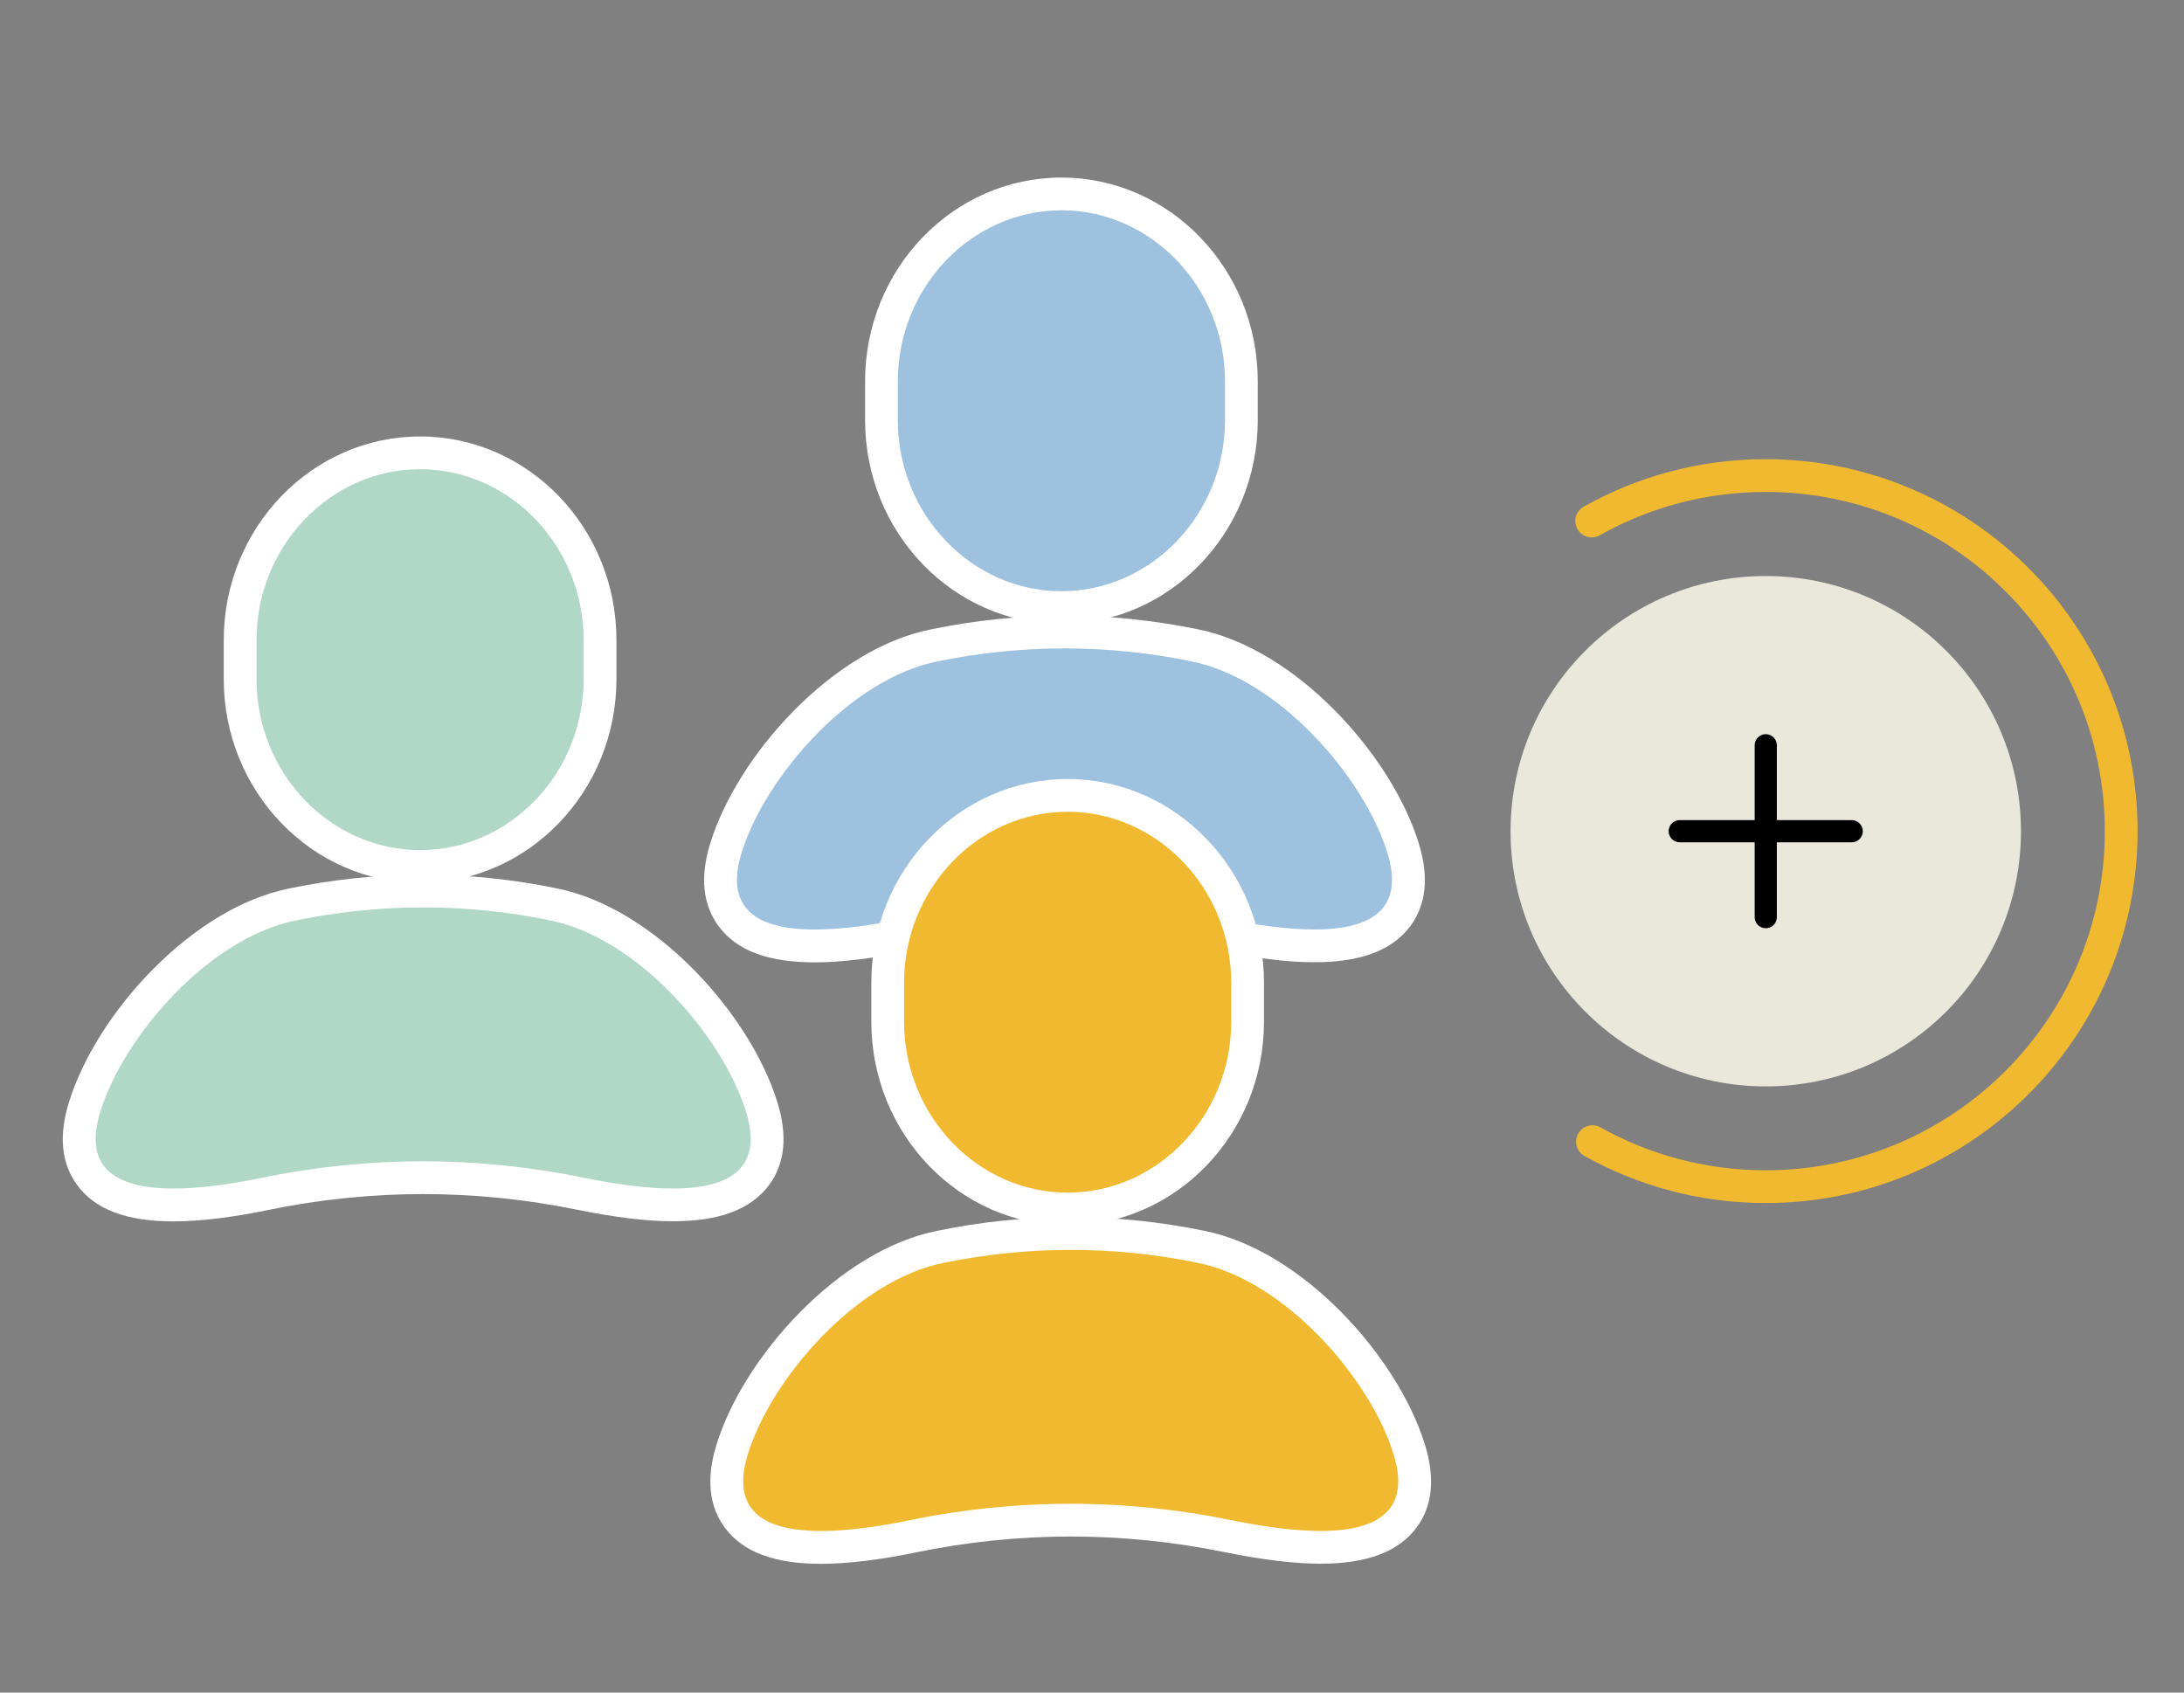
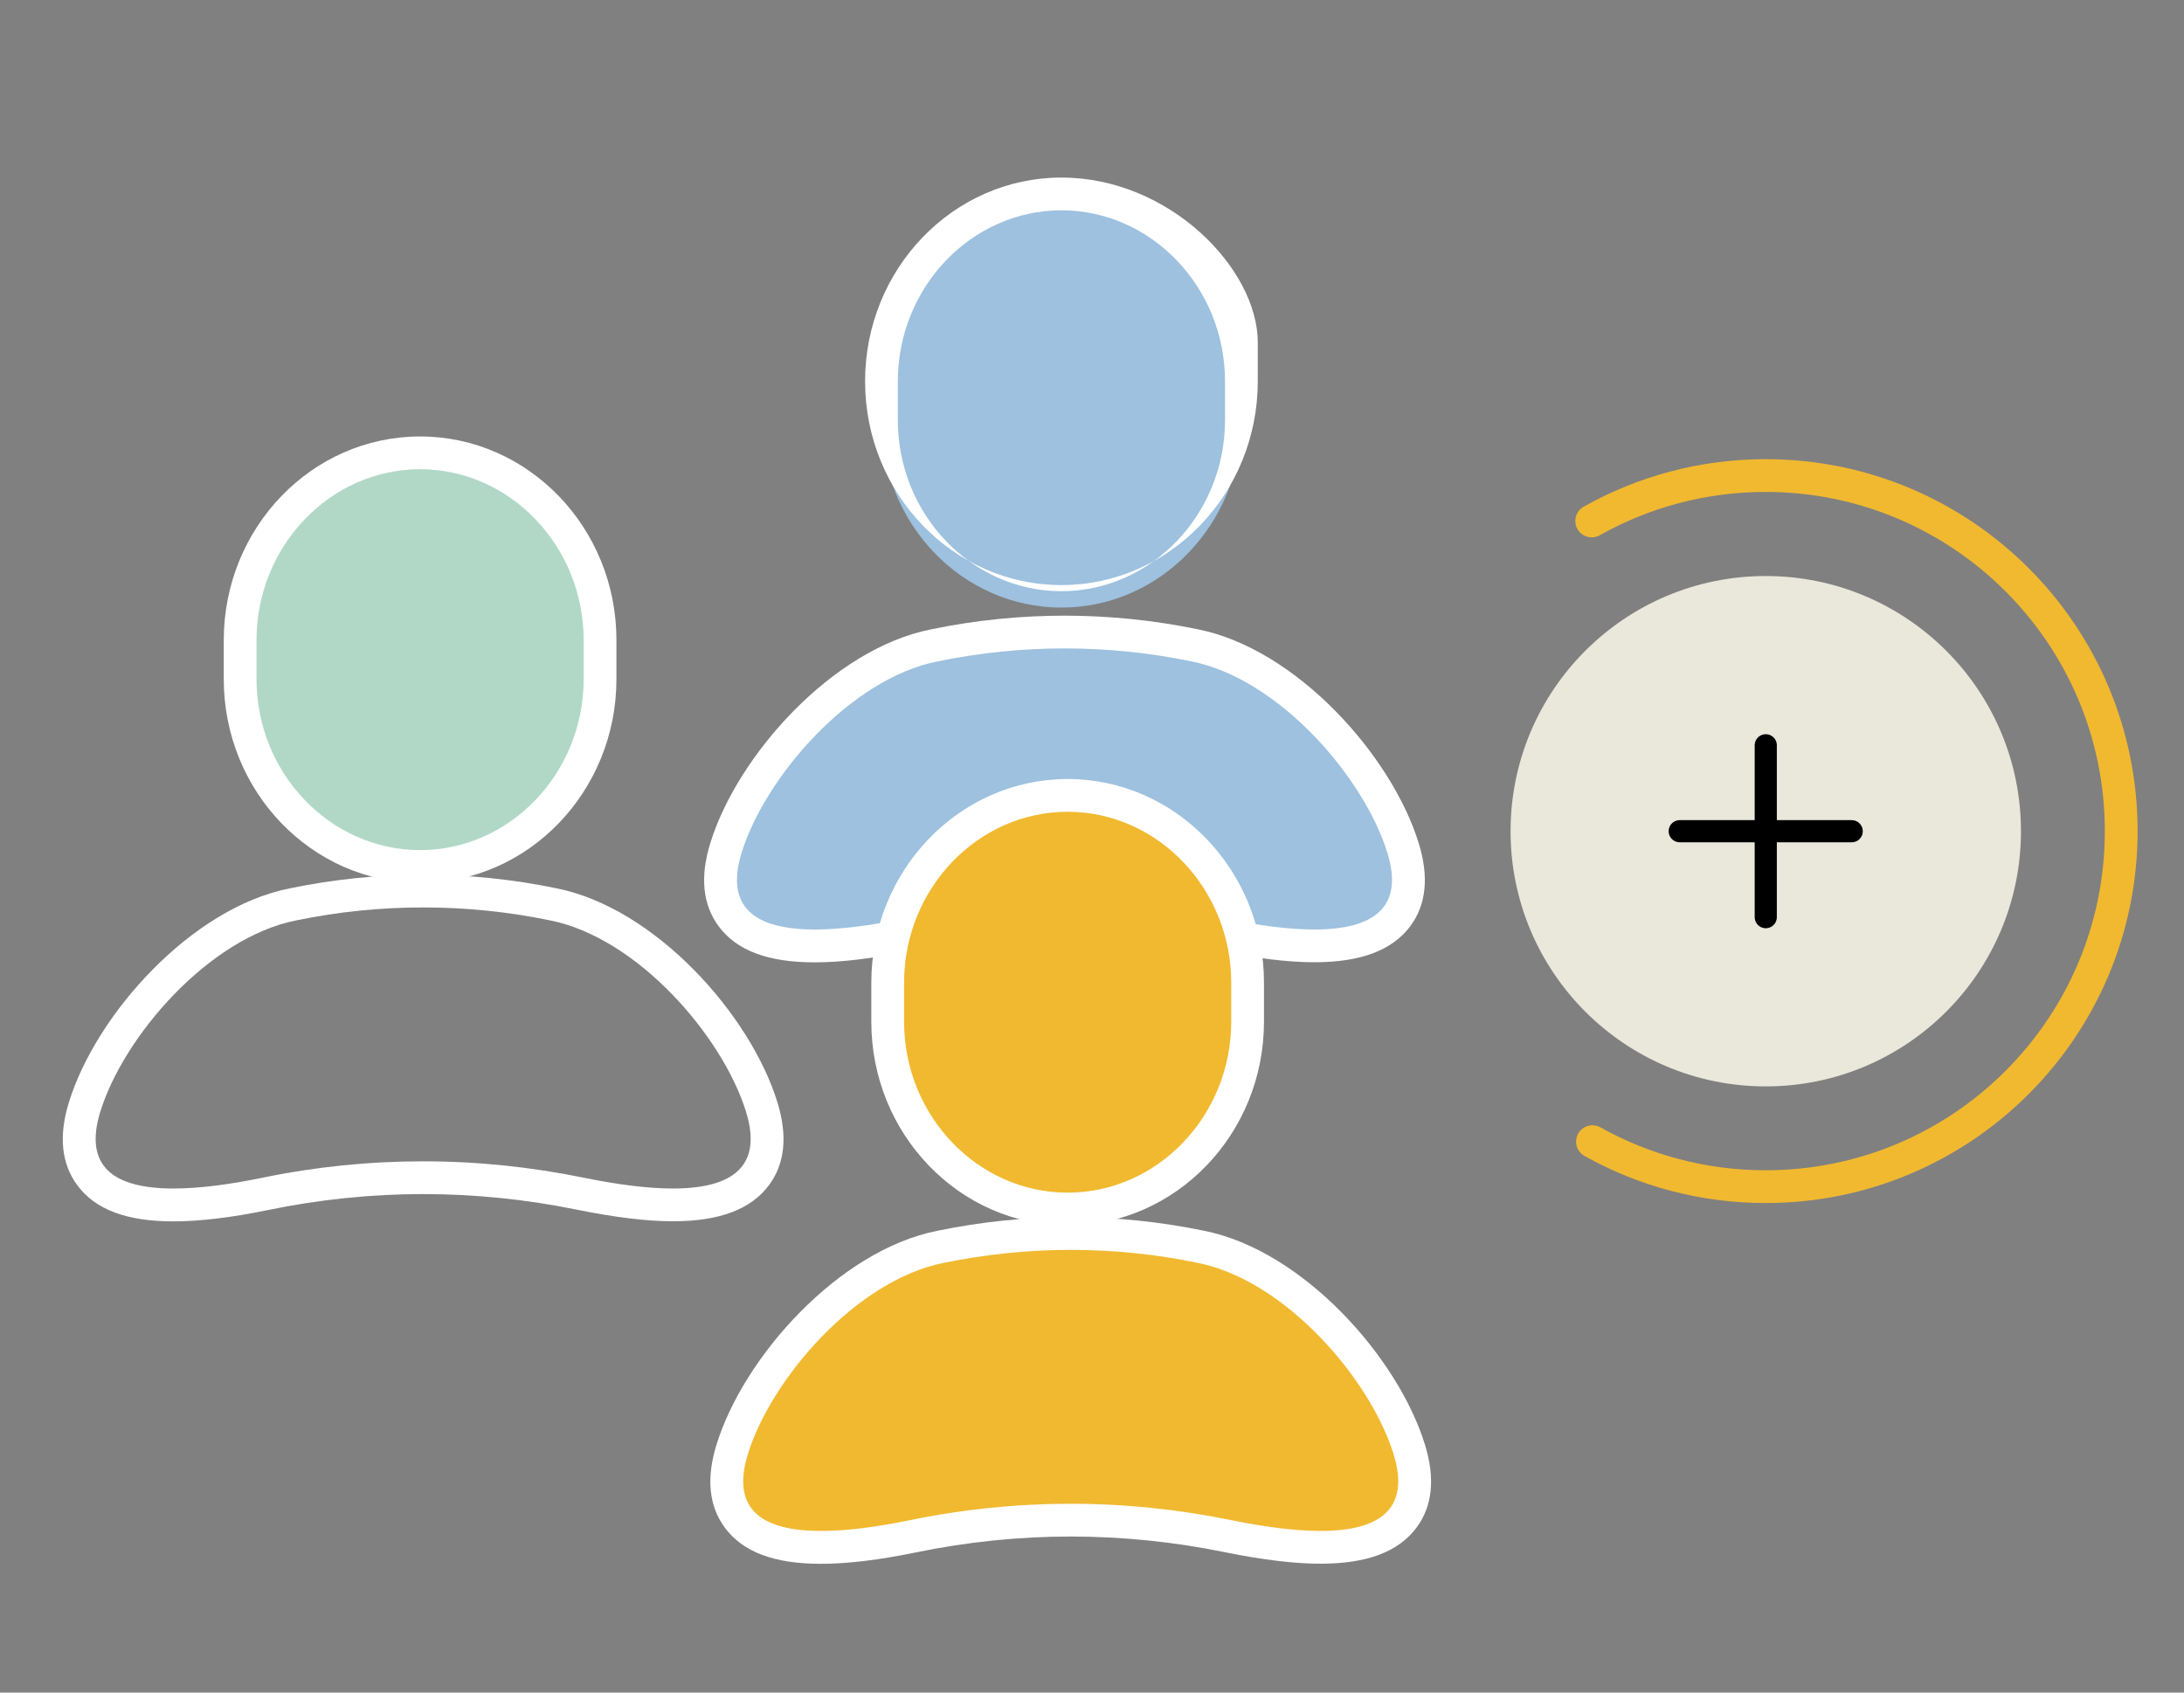
<svg xmlns="http://www.w3.org/2000/svg" version="1.1" id="Layer_1" x="0px" y="0px" viewBox="0 0 200 155" style="enable-background:new 0 0 200 155;" xml:space="preserve">
  <rect x="0" y="0" width="200" height="155" fill="#808080" stroke="none" />
  <style type="text/css">
	.st0{fill:#9DC1DF;}
	.st1{fill:#FFFFFF;}
	.st2{fill:#9DC1DF;stroke:#FFFFFF;stroke-width:3;stroke-linecap:round;stroke-linejoin:round;stroke-miterlimit:10;}
	.st3{fill:#B1D8C7;}
	.st4{fill:#B1D8C7;stroke:#FFFFFF;stroke-width:3;stroke-linecap:round;stroke-linejoin:round;stroke-miterlimit:10;}
	.st5{fill:#F1B930;}
	.st6{fill:#F1B930;stroke:#FFFFFF;stroke-width:3;stroke-linecap:round;stroke-linejoin:round;stroke-miterlimit:10;}
	.st7{fill:#EAE7DB;}
	.st8{fill:none;stroke:#000000;stroke-width:2.028;stroke-linecap:round;stroke-linejoin:round;stroke-miterlimit:10;}
	.st9{fill:none;stroke:#F1B930;stroke-width:3;stroke-linecap:round;stroke-linejoin:round;stroke-miterlimit:10;}
</style>
  <g>
    <g>
      <g>
        <path class="st0" d="M97.2,55.64c-9.09,0-16.48-7.7-16.48-17.16v-3.56c0-9.46,7.39-17.16,16.48-17.16s16.48,7.7,16.48,17.16v3.56     C113.68,47.94,106.29,55.64,97.2,55.64z" />
-         <path class="st1" d="M97.2,19.26c8.24,0,14.98,7.05,14.98,15.66v3.56c0,8.61-6.74,15.66-14.98,15.66s-14.98-7.05-14.98-15.66     v-3.56C82.22,26.31,88.96,19.26,97.2,19.26 M97.2,16.26c-9.92,0-17.98,8.37-17.98,18.66v3.56c0,10.29,8.07,18.66,17.98,18.66     s17.98-8.37,17.98-18.66v-3.56C115.18,24.63,107.11,16.26,97.2,16.26L97.2,16.26z" />
+         <path class="st1" d="M97.2,19.26c8.24,0,14.98,7.05,14.98,15.66v3.56c0,8.61-6.74,15.66-14.98,15.66s-14.98-7.05-14.98-15.66     v-3.56C82.22,26.31,88.96,19.26,97.2,19.26 M97.2,16.26c-9.92,0-17.98,8.37-17.98,18.66c0,10.29,8.07,18.66,17.98,18.66     s17.98-8.37,17.98-18.66v-3.56C115.18,24.63,107.11,16.26,97.2,16.26L97.2,16.26z" />
      </g>
      <path class="st2" d="M107.61,11.79" />
      <g>
        <path class="st0" d="M120.35,86.62c-2.3,0-5.13-0.34-8.42-1.01c-4.75-0.98-9.61-1.48-14.45-1.48s-9.71,0.5-14.45,1.48     c-3.29,0.67-6.13,1.02-8.42,1.02c-3.77,0-6.25-0.89-7.6-2.71c-1.15-1.56-1.33-3.66-0.53-6.25c2.35-7.62,10.59-16.9,19.13-18.57     c3.89-0.8,7.89-1.21,11.88-1.21s7.99,0.41,11.89,1.21c8.52,1.67,16.76,10.95,19.11,18.57c0.8,2.58,0.62,4.68-0.54,6.24     C126.6,85.74,124.11,86.62,120.35,86.62z" />
        <path class="st1" d="M97.48,59.38c3.88,0,7.77,0.39,11.59,1.18c8.02,1.57,15.84,10.61,17.98,17.54c1.53,4.96-1.19,7.02-6.7,7.02     c-2.27,0-5.01-0.35-8.12-0.98c-4.86-1-9.81-1.51-14.75-1.51s-9.89,0.5-14.75,1.51c-3.11,0.64-5.85,0.98-8.12,0.98     c-5.51,0-8.23-2.05-6.7-7.02c2.14-6.93,9.96-15.97,17.98-17.54C89.71,59.78,93.59,59.38,97.48,59.38 M97.48,56.38     c-4.09,0-8.19,0.42-12.2,1.25c-9.03,1.77-17.77,11.56-20.24,19.6c-0.95,3.06-0.69,5.61,0.76,7.58c1.65,2.24,4.53,3.32,8.81,3.32     c2.4,0,5.33-0.35,8.72-1.05c4.65-0.96,9.41-1.45,14.15-1.45c4.74,0,9.5,0.49,14.14,1.44c3.4,0.69,6.33,1.05,8.73,1.05     c4.27,0,7.15-1.09,8.81-3.32c1.45-1.96,1.71-4.51,0.76-7.58c-2.47-8.03-11.21-17.82-20.27-19.6     C105.67,56.8,101.57,56.38,97.48,56.38L97.48,56.38z" />
      </g>
    </g>
    <g>
      <g>
        <path class="st3" d="M38.47,79.35c-9.09,0-16.48-7.7-16.48-17.16v-3.56c0-9.46,7.39-17.16,16.48-17.16s16.48,7.7,16.48,17.16     v3.56C54.96,71.65,47.56,79.35,38.47,79.35z" />
        <path class="st1" d="M38.47,42.97c8.24,0,14.98,7.05,14.98,15.66v3.56c0,8.61-6.74,15.66-14.98,15.66S23.49,70.8,23.49,62.19     v-3.56C23.49,50.02,30.23,42.97,38.47,42.97 M38.47,39.97c-9.92,0-17.98,8.37-17.98,18.66v3.56c0,10.29,8.07,18.66,17.98,18.66     s17.98-8.37,17.98-18.66v-3.56C56.46,48.34,48.39,39.97,38.47,39.97L38.47,39.97z" />
      </g>
      <path class="st4" d="M48.89,35.51" />
      <g>
-         <path class="st3" d="M15.88,110.34c-3.77,0-6.25-0.89-7.6-2.71c-1.15-1.56-1.33-3.66-0.53-6.25c2.35-7.62,10.59-16.9,19.13-18.57     c3.89-0.8,7.89-1.21,11.88-1.21s7.99,0.41,11.89,1.21c8.52,1.67,16.76,10.95,19.11,18.57c0.8,2.58,0.62,4.68-0.54,6.24     c-1.35,1.83-3.83,2.71-7.6,2.71c-2.3,0-5.13-0.34-8.42-1.02c-4.74-0.98-9.61-1.48-14.45-1.48s-9.71,0.5-14.45,1.47     C21.01,110,18.18,110.34,15.88,110.34z" />
        <path class="st1" d="M38.75,83.1c3.88,0,7.77,0.39,11.59,1.18c8.02,1.57,15.84,10.61,17.98,17.54c1.53,4.96-1.19,7.02-6.7,7.02     c-2.27,0-5.01-0.35-8.12-0.98c-4.86-1-9.81-1.51-14.75-1.51s-9.89,0.5-14.75,1.51c-3.11,0.64-5.85,0.98-8.12,0.98     c-5.51,0-8.23-2.05-6.7-7.02c2.14-6.93,9.96-15.97,17.98-17.54C30.98,83.49,34.87,83.1,38.75,83.1 M38.75,80.1     c-4.09,0-8.19,0.42-12.2,1.25c-9.03,1.77-17.77,11.56-20.24,19.6c-0.95,3.06-0.69,5.61,0.76,7.58c1.65,2.24,4.53,3.32,8.81,3.32     c2.4,0,5.33-0.35,8.72-1.05c4.65-0.96,9.41-1.45,14.15-1.45c4.74,0,9.5,0.49,14.14,1.44c3.4,0.69,6.33,1.05,8.73,1.05     c4.27,0,7.15-1.09,8.81-3.32c1.45-1.96,1.71-4.51,0.76-7.58c-2.47-8.03-11.21-17.82-20.27-19.6     C46.95,80.52,42.84,80.1,38.75,80.1L38.75,80.1z" />
      </g>
    </g>
    <g>
      <g>
        <path class="st5" d="M97.77,110.72c-9.09,0-16.48-7.7-16.48-17.16V90c0-9.46,7.39-17.16,16.48-17.16s16.48,7.7,16.48,17.16v3.56     C114.25,103.02,106.86,110.72,97.77,110.72z" />
        <path class="st1" d="M97.77,74.34c8.24,0,14.98,7.05,14.98,15.66v3.56c0,8.61-6.74,15.66-14.98,15.66s-14.98-7.05-14.98-15.66V90     C82.79,81.39,89.53,74.34,97.77,74.34 M97.77,71.34c-9.92,0-17.98,8.37-17.98,18.66v3.56c0,10.29,8.07,18.66,17.98,18.66     s17.98-8.37,17.98-18.66V90C115.75,79.71,107.68,71.34,97.77,71.34L97.77,71.34z" />
      </g>
      <path class="st6" d="M108.18,66.87" />
      <g>
        <path class="st5" d="M120.92,141.71c-2.3,0-5.13-0.34-8.42-1.01c-4.75-0.98-9.61-1.48-14.45-1.48s-9.71,0.5-14.45,1.48     c-3.29,0.67-6.13,1.02-8.42,1.02c-3.77,0-6.25-0.89-7.6-2.71c-1.15-1.56-1.33-3.66-0.53-6.25c2.35-7.62,10.59-16.9,19.13-18.57     c3.89-0.8,7.89-1.21,11.88-1.21s7.99,0.41,11.89,1.21c8.52,1.67,16.76,10.95,19.11,18.57c0.8,2.58,0.62,4.68-0.54,6.24     C127.17,140.82,124.68,141.71,120.92,141.71z" />
        <path class="st1" d="M98.05,114.46c3.88,0,7.77,0.39,11.59,1.18c8.02,1.57,15.84,10.61,17.98,17.54c1.53,4.96-1.19,7.02-6.7,7.02     c-2.27,0-5.01-0.35-8.12-0.98c-4.86-1-9.81-1.51-14.75-1.51s-9.89,0.5-14.75,1.51c-3.11,0.64-5.85,0.98-8.12,0.98     c-5.51,0-8.23-2.05-6.7-7.02c2.14-6.93,9.96-15.97,17.98-17.54C90.28,114.86,94.16,114.46,98.05,114.46 M98.05,111.46     c-4.09,0-8.19,0.42-12.2,1.25c-9.03,1.77-17.77,11.56-20.24,19.6c-0.95,3.06-0.69,5.61,0.76,7.58c1.65,2.24,4.53,3.32,8.81,3.32     c2.4,0,5.33-0.35,8.72-1.05c4.65-0.96,9.41-1.45,14.15-1.45s9.5,0.49,14.14,1.44c3.4,0.69,6.33,1.05,8.73,1.05     c4.27,0,7.15-1.09,8.81-3.32c1.45-1.96,1.71-4.51,0.76-7.58c-2.47-8.03-11.21-17.82-20.27-19.6     C106.24,111.88,102.14,111.46,98.05,111.46L98.05,111.46z" />
      </g>
    </g>
    <g>
      <circle class="st7" cx="161.7" cy="76.12" r="23.37" />
      <g>
        <line class="st8" x1="161.7" y1="68.25" x2="161.7" y2="83.99" />
        <line class="st8" x1="153.82" y1="76.12" x2="169.57" y2="76.12" />
      </g>
    </g>
    <path class="st9" d="M145.76,47.71c4.71-2.65,10.14-4.16,15.93-4.16c17.98,0,32.56,14.58,32.56,32.56s-14.58,32.56-32.56,32.56   c-5.76,0-11.17-1.5-15.86-4.12" />
  </g>
</svg>